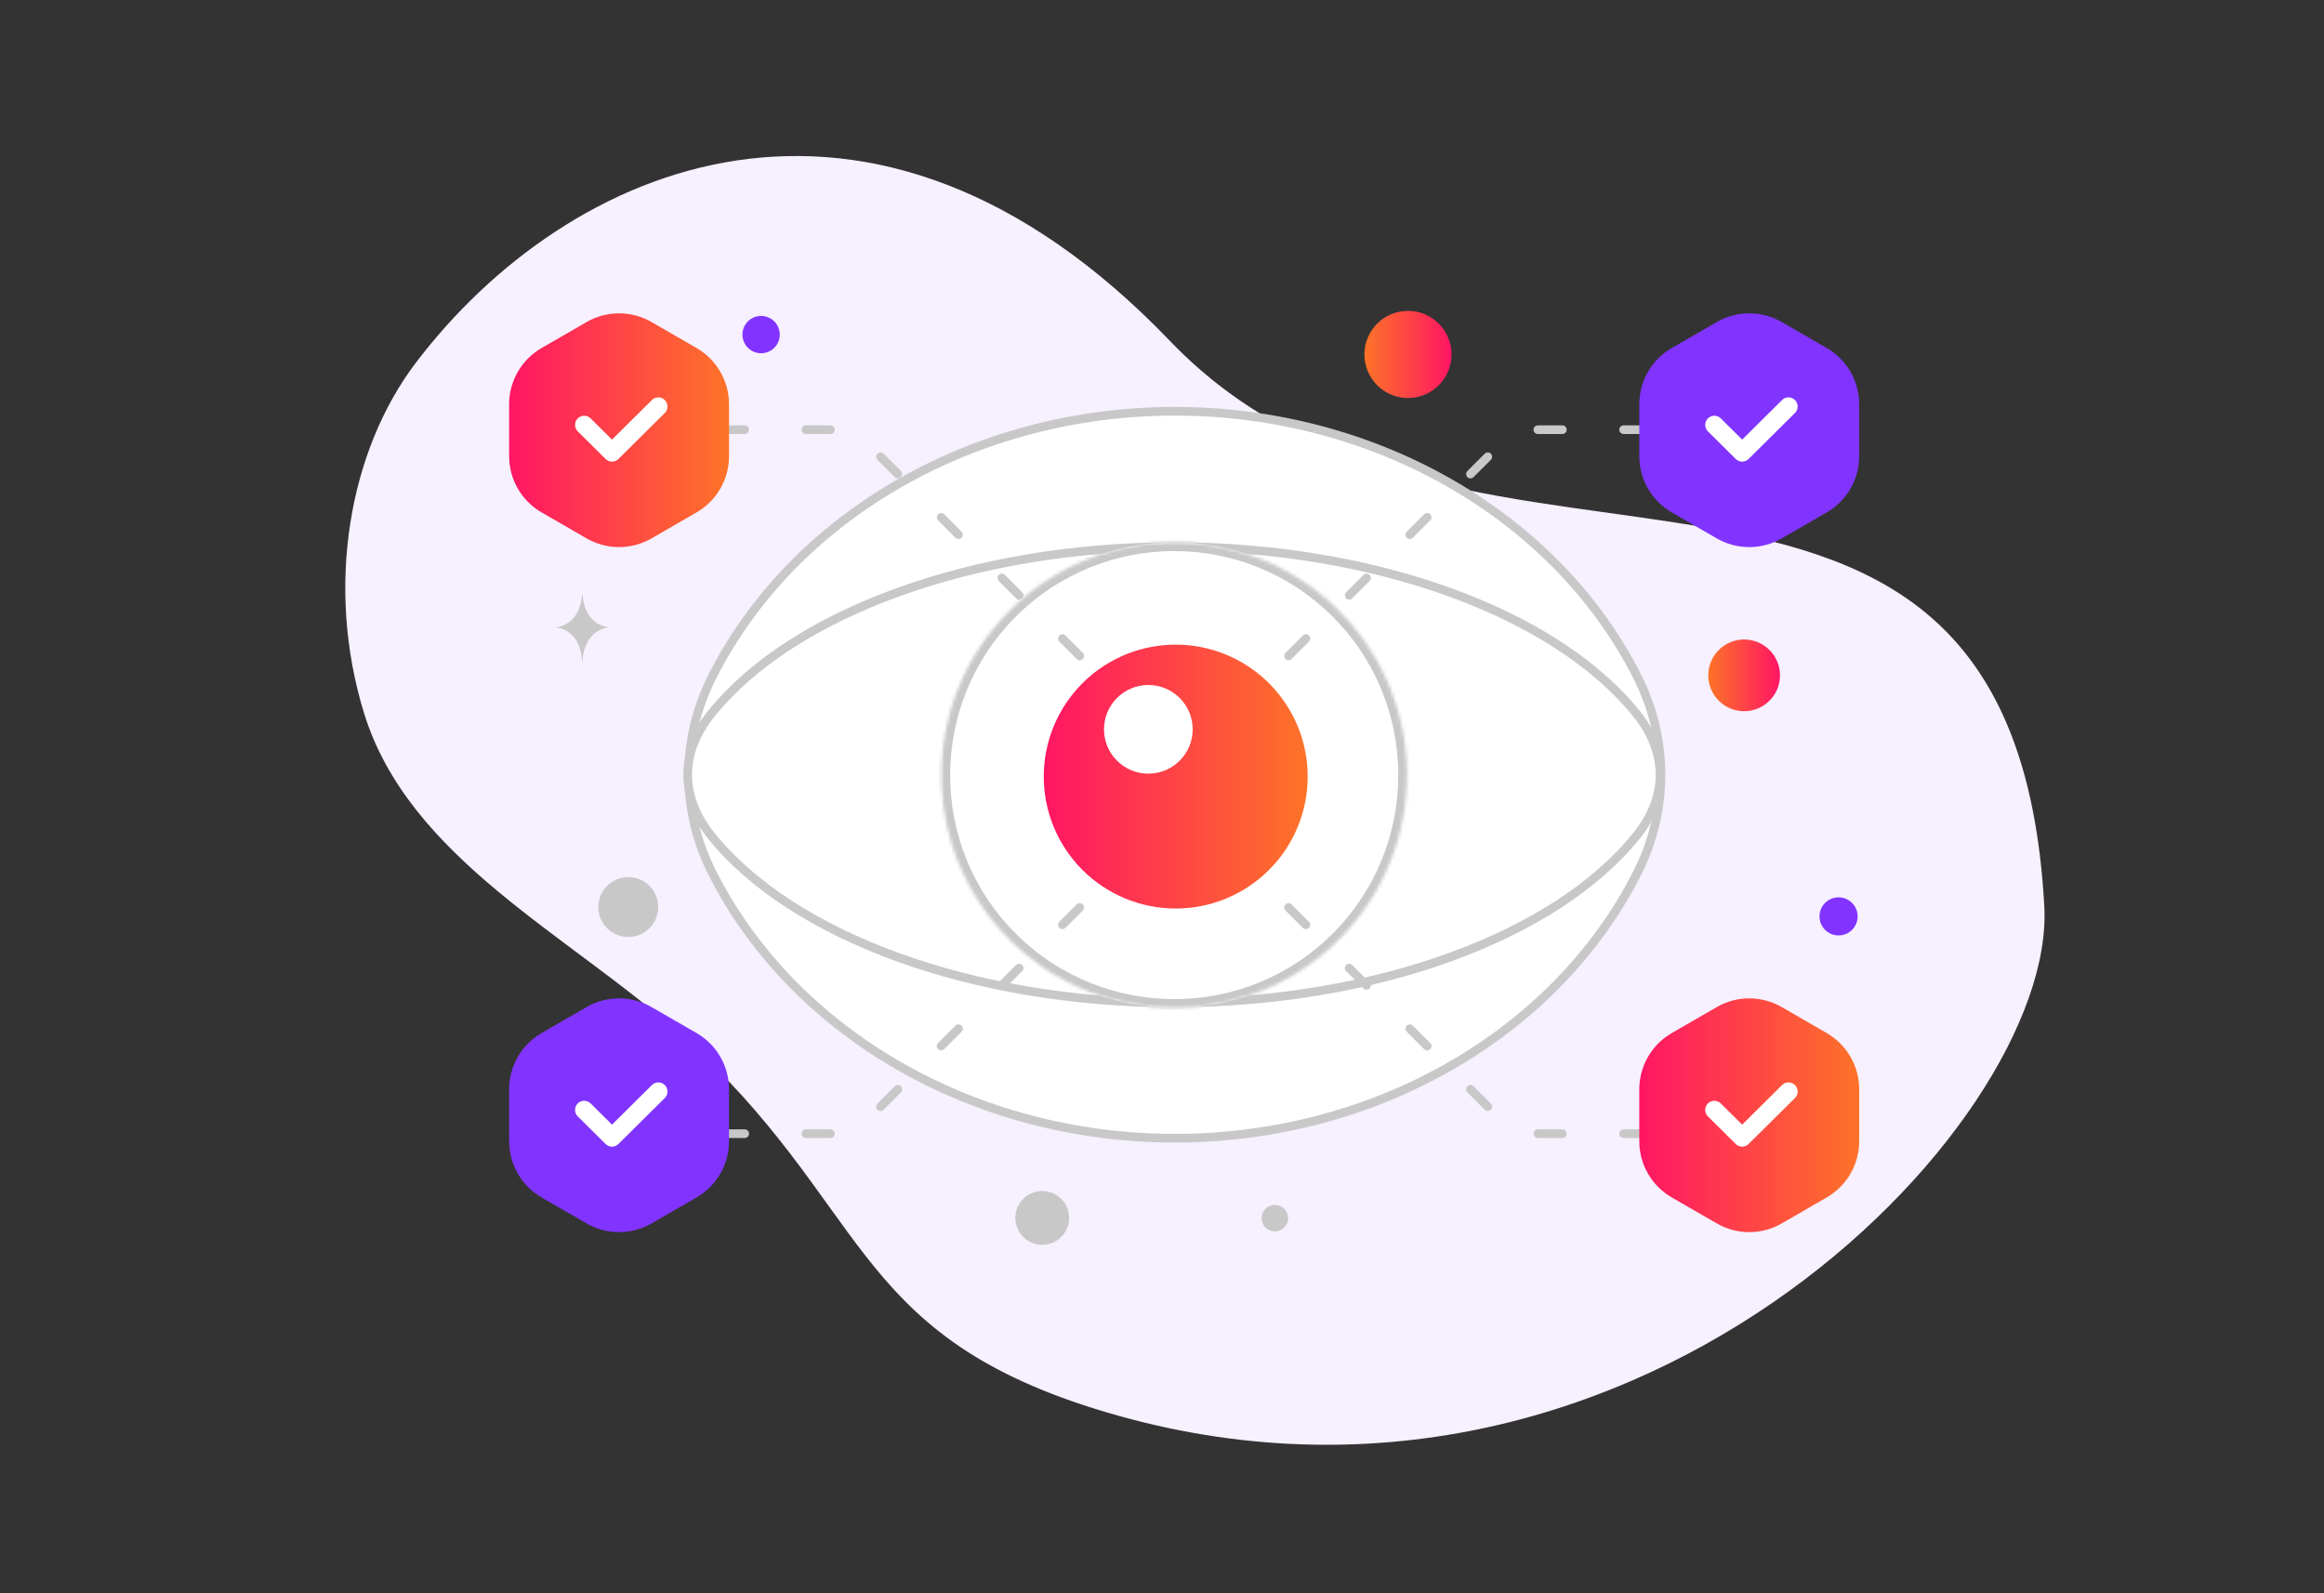
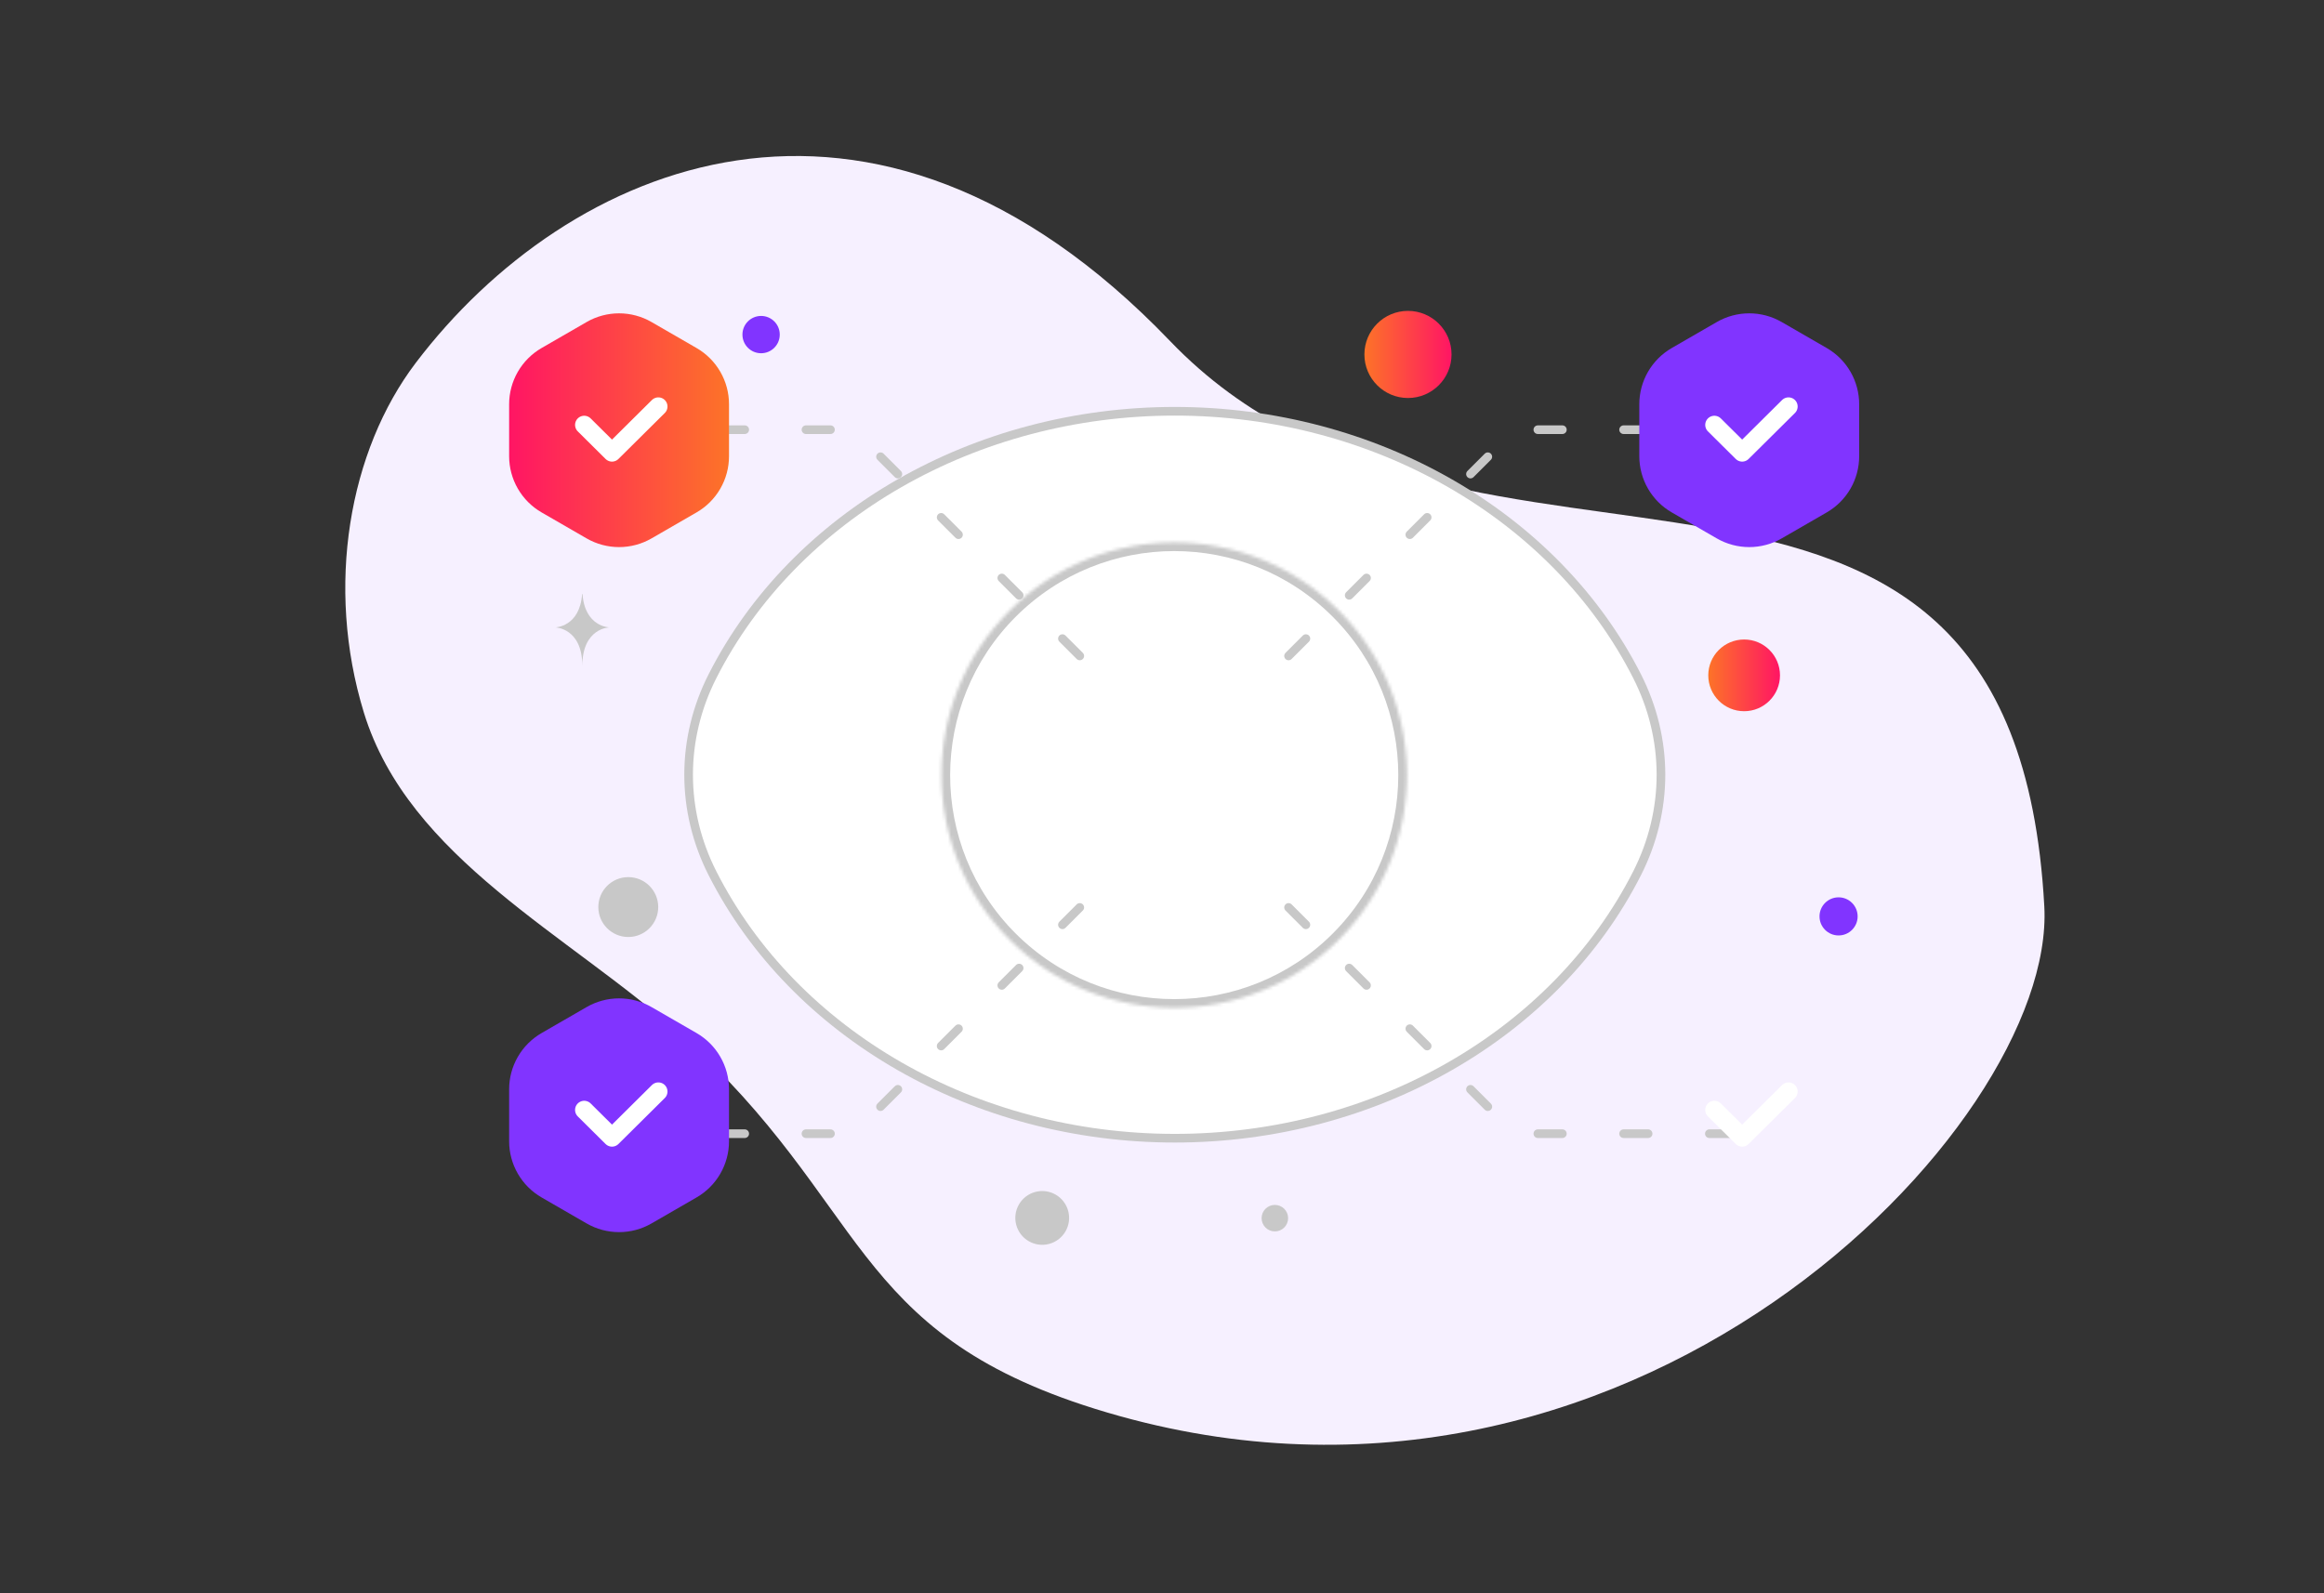
<svg xmlns="http://www.w3.org/2000/svg" width="700" height="480" viewBox="0 0 700 480" fill="none">
  <rect x="0" y="0" width="700" height="480" fill="#333333" stroke="none" />
  <path d="M615.756 273.105C619.357 339.448 489.651 474.349 329.779 424.419C255.424 401.193 261.722 362.646 205.183 311.843C171.482 281.564 123.06 258.668 109.593 214.656C97.959 176.666 105.093 135.832 125.264 109.272C170.625 49.542 262.203 8.641 352.435 102.752C442.667 196.862 606.452 102.001 615.756 273.105Z" fill="#F6F0FF" />
  <path d="M207.414 233.404C207.414 223.182 209.859 213.063 214.595 203.728C239.215 155.196 293.69 123.902 353.851 123.902C414.013 123.902 468.487 155.196 493.107 203.728C497.843 213.063 500.288 223.182 500.288 233.404C500.288 243.626 497.843 253.745 493.107 263.08C468.487 311.612 414.013 342.906 353.851 342.906C293.69 342.906 239.215 311.612 214.595 263.08C209.859 253.745 207.414 243.626 207.414 233.404Z" fill="white" stroke="#C8C8C8" stroke-width="2.607" />
-   <path d="M207.143 233.407C207.143 227.16 209.504 220.918 214.177 215.097C238.691 184.557 293.171 164.686 353.575 164.686C413.98 164.686 468.46 184.557 492.974 215.097C497.647 220.918 500.008 227.16 500.008 233.407C500.008 239.655 497.647 245.897 492.974 251.718C468.46 282.257 413.98 302.129 353.575 302.129C293.171 302.129 238.691 282.257 214.177 251.718C209.504 245.897 207.143 239.655 207.143 233.407Z" fill="white" stroke="#C8C8C8" stroke-width="2.607" />
-   <path fill-rule="evenodd" clip-rule="evenodd" d="M403.263 183.958C430.618 211.307 430.618 255.703 403.263 283.098C375.908 310.447 331.5 310.447 304.098 283.098C276.743 255.75 276.743 211.353 304.098 183.958C331.5 156.563 375.885 156.563 403.263 183.958Z" fill="white" />
  <mask id="mask0_603_11718" style="mask-type:luminance" maskUnits="userSpaceOnUse" x="283" y="163" width="141" height="141">
    <path fill-rule="evenodd" clip-rule="evenodd" d="M403.261 183.96C430.616 211.309 430.616 255.705 403.261 283.1C375.906 310.449 331.498 310.449 304.096 283.1C276.741 255.752 276.741 211.355 304.096 183.96C331.498 156.565 375.883 156.565 403.261 183.96Z" fill="#E1E4E5" />
  </mask>
  <g mask="url(#mask0_603_11718)">
    <path d="M403.262 283.1L405.105 284.943L405.107 284.941L403.262 283.1ZM304.097 283.1L302.254 284.943L302.256 284.944L304.097 283.1ZM304.097 183.96L302.254 182.116L302.253 182.118L304.097 183.96ZM401.419 185.803C427.755 212.132 427.758 254.88 401.418 281.258L405.107 284.941C433.477 256.53 433.479 210.483 405.105 182.116L401.419 185.803ZM401.419 281.256C375.083 307.586 332.324 307.588 305.939 281.255L302.256 284.944C330.674 313.308 376.731 313.31 405.105 284.943L401.419 281.256ZM305.94 281.256C279.604 254.927 279.603 212.179 305.942 185.801L302.253 182.118C273.883 210.529 273.88 256.576 302.254 284.943L305.94 281.256ZM305.94 185.803C332.324 159.426 375.059 159.426 401.419 185.802L405.106 182.117C376.709 153.703 330.674 153.704 302.254 182.116L305.94 185.803Z" fill="#C8C8C8" />
  </g>
-   <path fill-rule="evenodd" clip-rule="evenodd" d="M393.882 233.963C393.882 239.183 392.854 244.352 390.856 249.174C388.859 253.997 385.931 258.379 382.24 262.07C378.549 265.761 374.166 268.689 369.344 270.687C364.521 272.684 359.352 273.712 354.132 273.712C343.59 273.712 333.479 269.524 326.024 262.07C322.333 258.379 319.405 253.997 317.408 249.174C315.411 244.352 314.383 239.183 314.383 233.963C314.383 228.743 315.411 223.574 317.408 218.751C319.405 213.928 322.333 209.546 326.024 205.855C331.584 200.297 338.666 196.512 346.377 194.978C354.087 193.445 362.079 194.232 369.342 197.241C376.605 200.249 382.813 205.344 387.181 211.88C391.549 218.416 393.881 226.101 393.882 233.963Z" fill="url(#paint0_linear_603_11718)" />
  <path d="M345.884 233.08C353.261 233.08 359.24 227.1 359.24 219.724C359.24 212.347 353.261 206.367 345.884 206.367C338.507 206.367 332.527 212.347 332.527 219.724C332.527 227.1 338.507 233.08 345.884 233.08Z" fill="white" />
  <path d="M388.121 197.611L456.28 129.453H535.861" stroke="#C8C8C8" stroke-width="2.607" stroke-linecap="round" stroke-linejoin="bevel" stroke-dasharray="7.38 18.45" />
  <path d="M517.106 97.018C520.078 95.302 523.45 94.398 526.881 94.398C530.313 94.398 533.684 95.302 536.656 97.018L550.22 104.849C553.192 106.565 555.66 109.033 557.376 112.005C559.092 114.977 559.995 118.348 559.995 121.78V137.442C559.995 140.874 559.092 144.245 557.376 147.217C555.66 150.189 553.192 152.657 550.22 154.373L536.656 162.204C533.684 163.919 530.313 164.823 526.881 164.823C523.45 164.823 520.078 163.919 517.106 162.204L503.543 154.373C500.571 152.657 498.103 150.189 496.387 147.217C494.671 144.245 493.768 140.874 493.768 137.442V121.78C493.768 118.348 494.671 114.977 496.387 112.005C498.103 109.033 500.571 106.565 503.543 104.849L517.106 97.018Z" fill="#8134FF" />
  <path d="M538.708 122.469L524.751 136.314L516.377 128.007" stroke="white" stroke-width="5.507" stroke-linecap="round" stroke-linejoin="round" />
  <path d="M325.23 197.611L257.072 129.453H177.49" stroke="#C8C8C8" stroke-width="2.607" stroke-linecap="round" stroke-linejoin="bevel" stroke-dasharray="7.38 18.45" />
  <path d="M176.694 97.018C179.666 95.302 183.038 94.398 186.469 94.398C189.901 94.398 193.272 95.302 196.244 97.018L209.808 104.849C212.78 106.565 215.248 109.033 216.964 112.005C218.68 114.977 219.583 118.348 219.583 121.78V137.442C219.583 140.874 218.68 144.245 216.964 147.217C215.248 150.189 212.78 152.657 209.808 154.373L196.244 162.204C193.272 163.919 189.901 164.823 186.469 164.823C183.038 164.823 179.666 163.919 176.694 162.204L163.13 154.373C160.158 152.657 157.691 150.189 155.975 147.217C154.259 144.245 153.355 140.874 153.355 137.442V121.78C153.356 118.348 154.259 114.977 155.975 112.005C157.691 109.033 160.159 106.565 163.13 104.849L176.694 97.018Z" fill="url(#paint1_linear_603_11718)" />
  <path d="M198.298 122.469L184.341 136.314L175.967 128.007" stroke="white" stroke-width="5.507" stroke-linecap="round" stroke-linejoin="round" />
  <path d="M325.23 273.385L257.072 341.543H177.49" stroke="#C8C8C8" stroke-width="2.607" stroke-linecap="round" stroke-linejoin="bevel" stroke-dasharray="7.38 18.45" />
  <path d="M176.694 303.397C179.666 301.681 183.038 300.777 186.469 300.777C189.901 300.777 193.272 301.681 196.244 303.397L209.808 311.228C212.78 312.943 215.248 315.411 216.964 318.383C218.68 321.355 219.583 324.726 219.583 328.158V343.82C219.583 347.252 218.68 350.623 216.964 353.595C215.248 356.567 212.78 359.035 209.808 360.751L196.244 368.582C193.272 370.298 189.901 371.201 186.469 371.201C183.038 371.201 179.666 370.298 176.694 368.582L163.13 360.751C160.158 359.035 157.691 356.567 155.975 353.595C154.259 350.623 153.355 347.252 153.355 343.82V328.158C153.355 324.726 154.259 321.355 155.975 318.383C157.691 315.411 160.159 312.943 163.13 311.228L176.694 303.397Z" fill="#8134FF" />
  <path d="M198.298 328.848L184.341 342.693L175.967 334.386" stroke="white" stroke-width="5.507" stroke-linecap="round" stroke-linejoin="round" />
  <path d="M388.121 273.385L456.28 341.543H535.861" stroke="#C8C8C8" stroke-width="2.607" stroke-linecap="round" stroke-linejoin="bevel" stroke-dasharray="7.38 18.45" />
-   <path d="M517.106 303.397C520.078 301.681 523.45 300.777 526.881 300.777C530.313 300.777 533.684 301.681 536.656 303.397L550.22 311.228C553.192 312.943 555.66 315.411 557.376 318.383C559.092 321.355 559.995 324.726 559.995 328.158V343.82C559.995 347.252 559.092 350.623 557.376 353.595C555.66 356.567 553.192 359.035 550.22 360.751L536.656 368.582C533.684 370.298 530.313 371.201 526.881 371.201C523.45 371.201 520.078 370.298 517.106 368.582L503.543 360.751C500.571 359.035 498.103 356.567 496.387 353.595C494.671 350.623 493.768 347.252 493.768 343.82V328.158C493.768 324.726 494.671 321.355 496.387 318.383C498.103 315.411 500.571 312.943 503.543 311.228L517.106 303.397Z" fill="url(#paint2_linear_603_11718)" />
  <path d="M538.708 328.848L524.751 342.693L516.377 334.386" stroke="white" stroke-width="5.507" stroke-linecap="round" stroke-linejoin="round" />
  <path d="M424.089 93.66C416.842 93.66 410.967 99.535 410.967 106.782C410.967 114.029 416.842 119.904 424.089 119.904C431.336 119.904 437.211 114.029 437.211 106.782C437.211 99.535 431.336 93.66 424.089 93.66Z" fill="url(#paint3_linear_603_11718)" />
  <path d="M229.247 95.183C226.143 95.183 223.628 97.698 223.628 100.801C223.628 103.904 226.143 106.42 229.247 106.42C232.35 106.42 234.865 103.904 234.865 100.801C234.865 97.698 232.35 95.183 229.247 95.183Z" fill="#8134FF" />
  <path d="M525.341 192.66C519.375 192.66 514.539 197.496 514.539 203.462C514.539 209.427 519.375 214.264 525.341 214.264C531.306 214.264 536.143 209.427 536.143 203.462C536.143 197.496 531.306 192.66 525.341 192.66Z" fill="url(#paint4_linear_603_11718)" />
  <path d="M553.787 281.819C550.616 281.819 548.046 279.249 548.046 276.078C548.046 272.908 550.616 270.338 553.787 270.338C556.957 270.338 559.527 272.908 559.527 276.078C559.527 279.249 556.957 281.819 553.787 281.819Z" fill="#8134FF" />
  <path d="M383.994 370.988C381.788 370.988 380 369.2 380 366.994C380 364.788 381.788 363 383.994 363C386.2 363 387.988 364.788 387.988 366.994C387.988 369.2 386.2 370.988 383.994 370.988Z" fill="#C8C8C8" />
  <path d="M189.239 282.288C184.257 282.288 180.218 278.249 180.218 273.267C180.218 268.285 184.257 264.246 189.239 264.246C194.221 264.246 198.26 268.285 198.26 273.267C198.26 278.249 194.221 282.288 189.239 282.288Z" fill="#C8C8C8" />
  <path d="M321.746 364.825C322.904 369.146 320.34 373.588 316.018 374.746C311.697 375.904 307.255 373.34 306.097 369.018C304.939 364.697 307.503 360.255 311.825 359.097C316.146 357.939 320.588 360.503 321.746 364.825Z" fill="#C8C8C8" />
  <path d="M175.338 178.953H175.457C176.156 188.862 183.525 189.014 183.525 189.014C183.525 189.014 175.399 189.173 175.399 200.622C175.399 189.173 167.273 189.014 167.273 189.014C167.273 189.014 174.639 188.862 175.338 178.953Z" fill="#C8C8C8" />
  <defs>
    <linearGradient id="paint0_linear_603_11718" x1="314.383" y1="233.963" x2="393.882" y2="233.963" gradientUnits="userSpaceOnUse">
      <stop stop-color="#FF1564" />
      <stop offset="1" stop-color="#FD7328" />
    </linearGradient>
    <linearGradient id="paint1_linear_603_11718" x1="153.355" y1="129.61" x2="219.583" y2="129.61" gradientUnits="userSpaceOnUse">
      <stop stop-color="#FF1564" />
      <stop offset="1" stop-color="#FD7328" />
    </linearGradient>
    <linearGradient id="paint2_linear_603_11718" x1="493.768" y1="335.989" x2="559.995" y2="335.989" gradientUnits="userSpaceOnUse">
      <stop stop-color="#FF1564" />
      <stop offset="1" stop-color="#FD7328" />
    </linearGradient>
    <linearGradient id="paint3_linear_603_11718" x1="437.211" y1="106.782" x2="410.967" y2="106.782" gradientUnits="userSpaceOnUse">
      <stop stop-color="#FF1564" />
      <stop offset="1" stop-color="#FD7328" />
    </linearGradient>
    <linearGradient id="paint4_linear_603_11718" x1="536.143" y1="203.462" x2="514.539" y2="203.462" gradientUnits="userSpaceOnUse">
      <stop stop-color="#FF1564" />
      <stop offset="1" stop-color="#FD7328" />
    </linearGradient>
  </defs>
</svg>